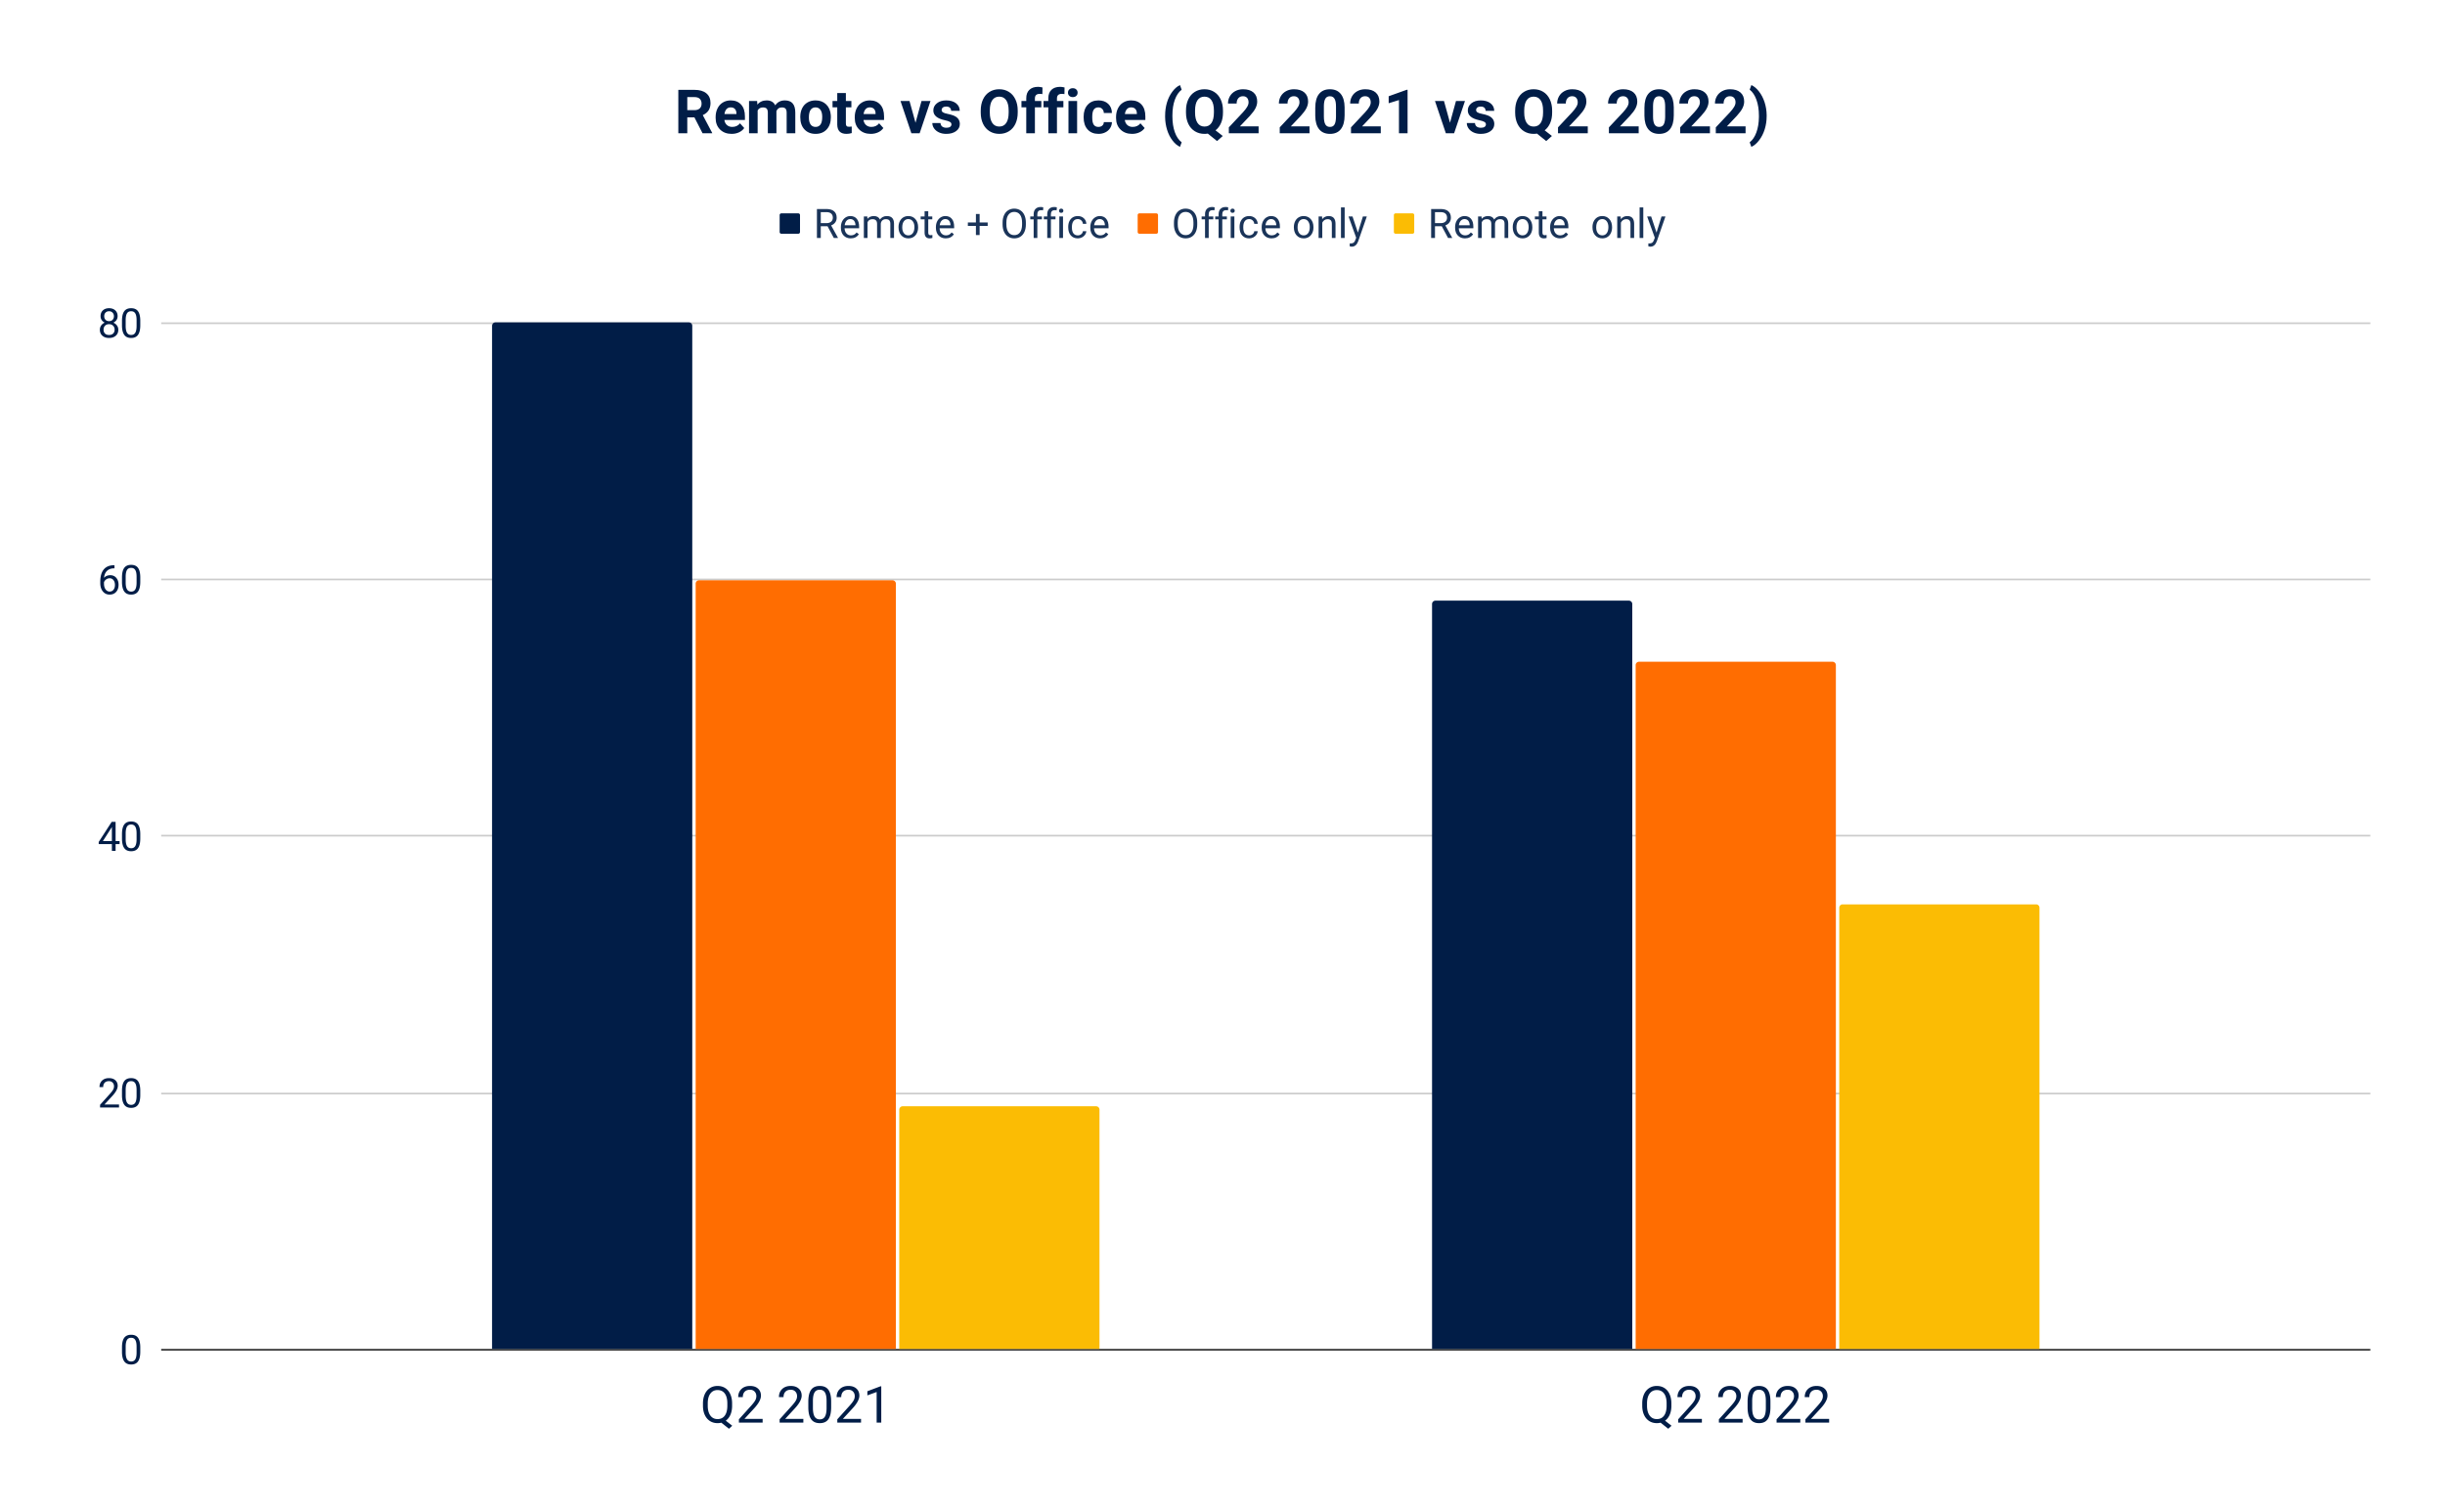
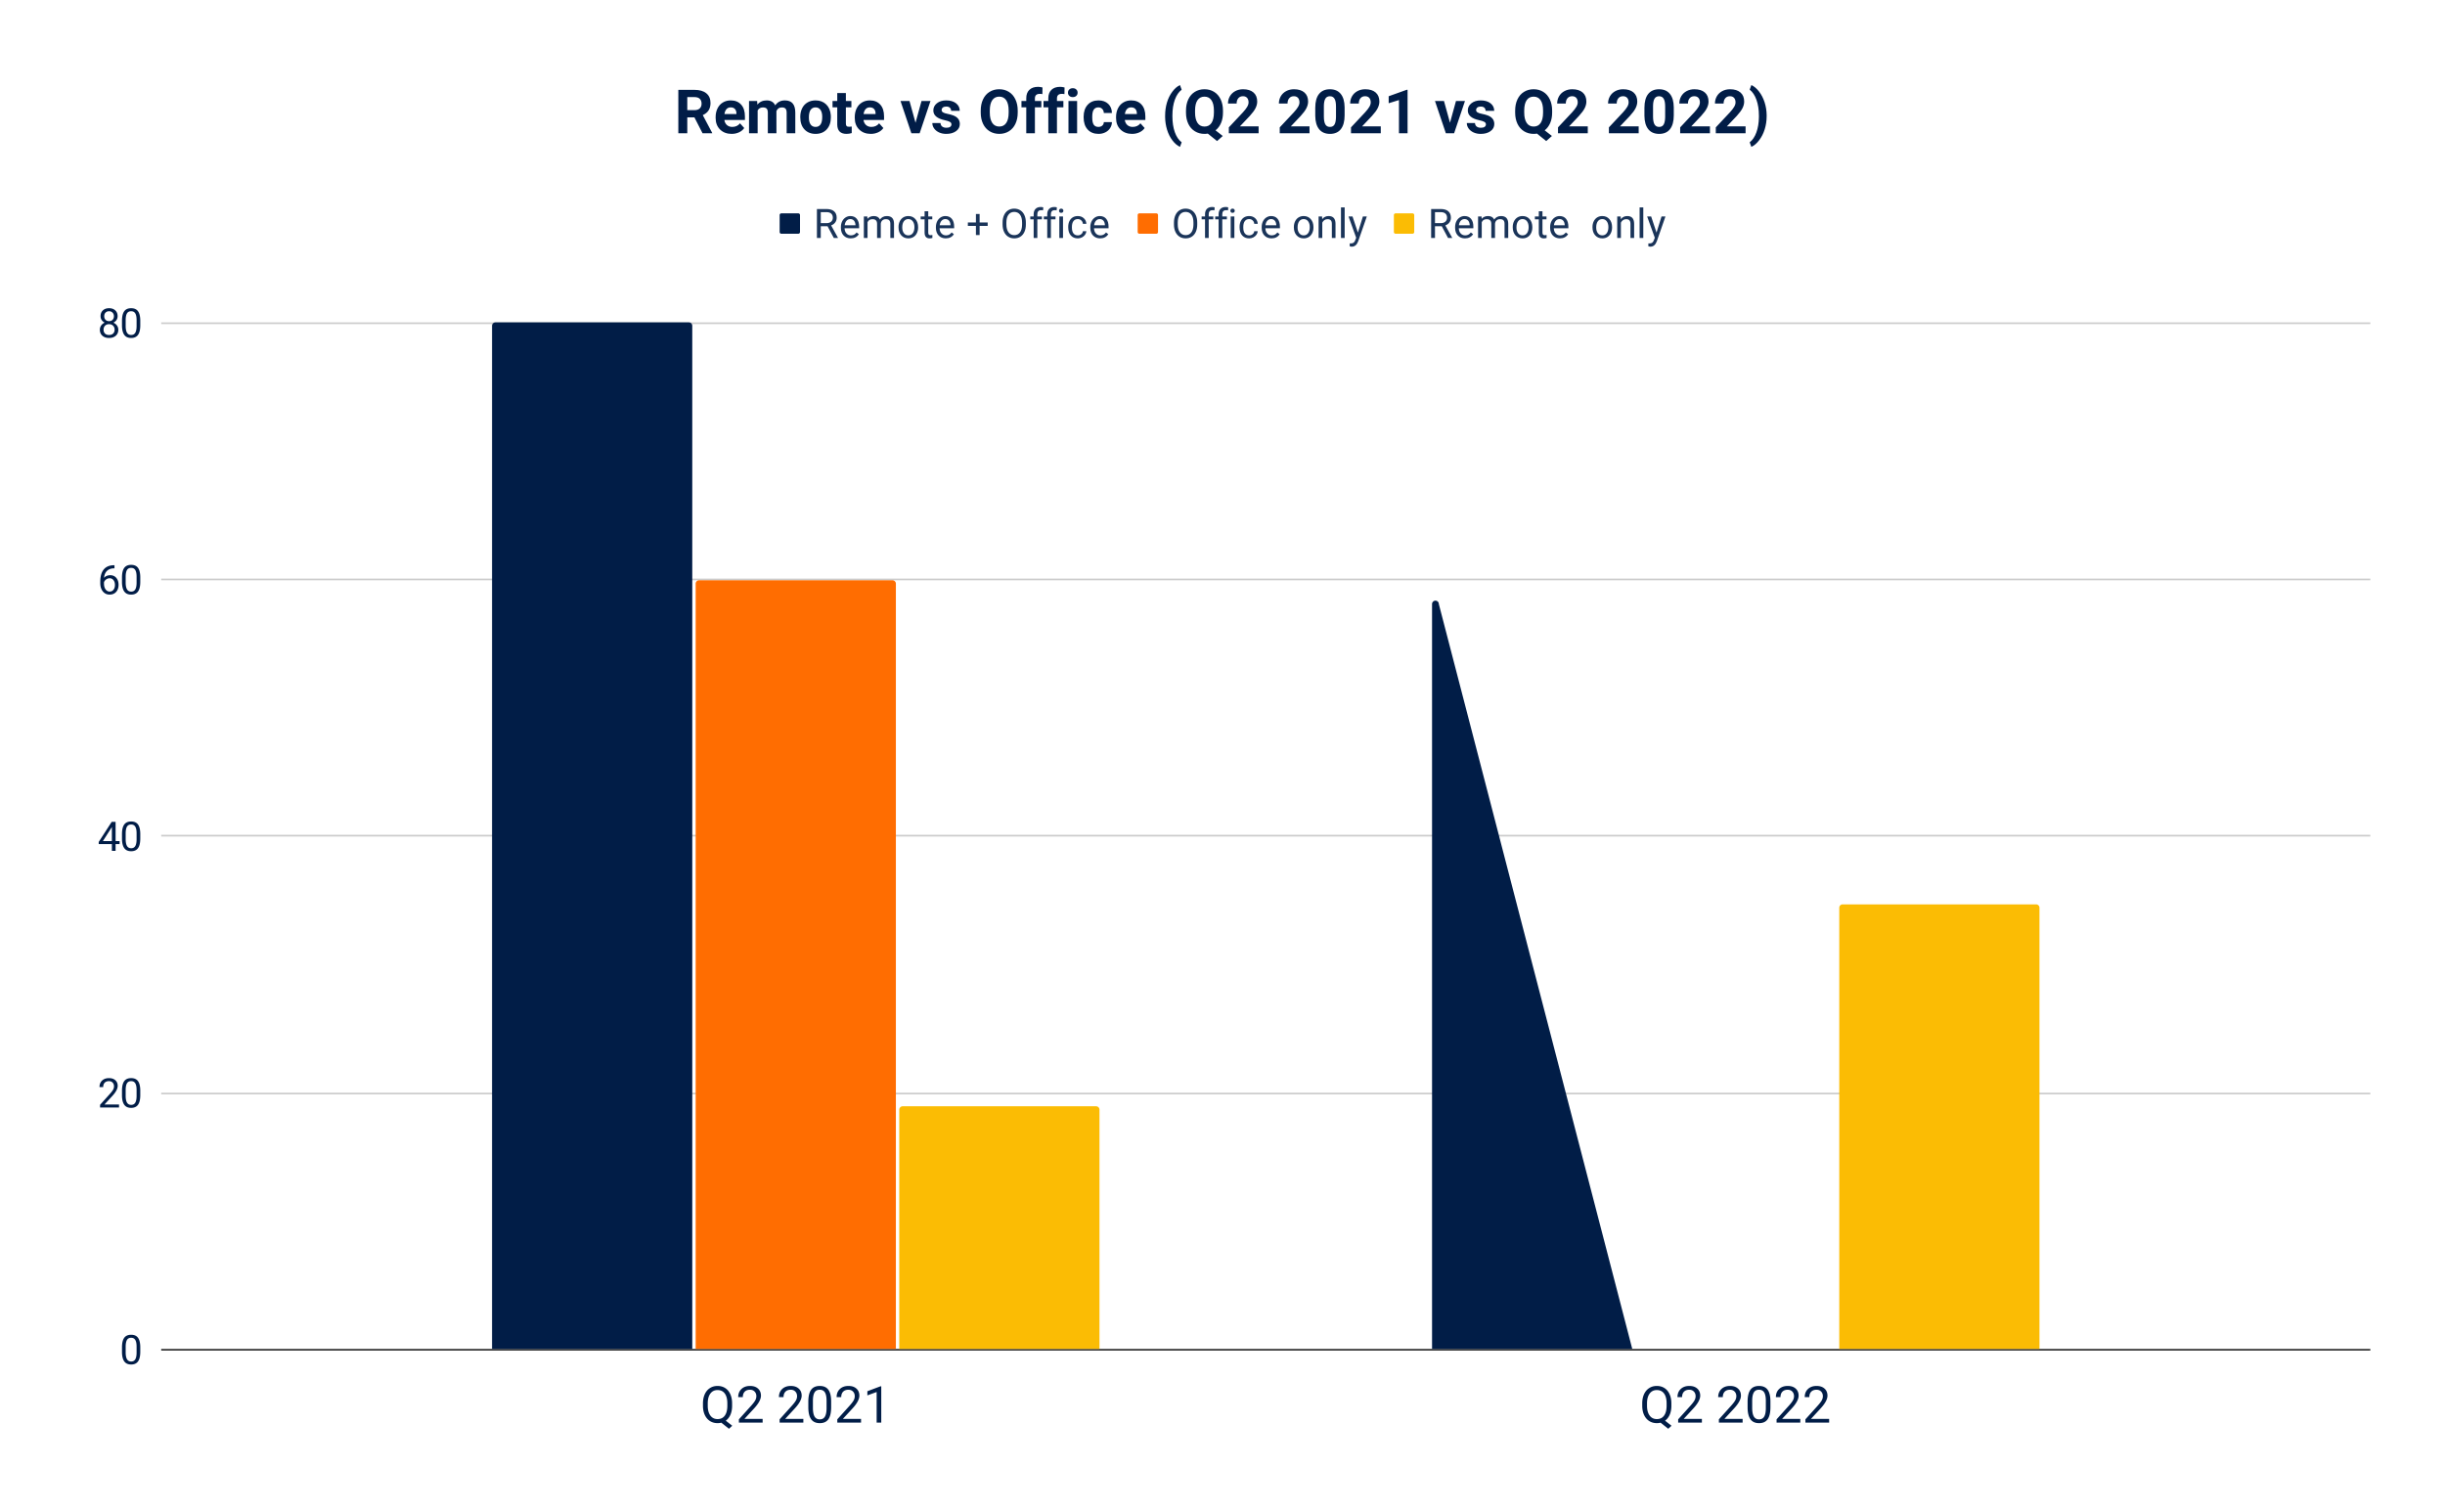
<svg xmlns="http://www.w3.org/2000/svg" viewBox="0 0 1441 891" fill="none" stroke-linecap="square" stroke-miterlimit="10">
  <path fill="#fff" d="M0 0h1441v891H0V0z" />
  <path stroke="#333" stroke-linecap="butt" d="M95.5 795.5h1301" />
  <path stroke="#ccc" stroke-linecap="butt" d="M95.5 644.5h1301m-1301-152h1301m-1301-151h1301m-1301-151h1301" />
  <path clip-path="url(#id_0)" d="M408 795H290V192a2 2 0 012-2h114a2 2 0 012 2z" />
  <path fill="#011d47" clip-path="url(#id_0)" d="M408 795H290V192a2 2 0 012-2h114a2 2 0 012 2z" />
  <path clip-path="url(#id_0)" d="M962 795H844V356a2 2 0 012-2h114a2 2 0 012 2z" />
-   <path fill="#011d47" clip-path="url(#id_0)" d="M962 795H844V356a2 2 0 012-2h114a2 2 0 012 2z" />
+   <path fill="#011d47" clip-path="url(#id_0)" d="M962 795H844V356a2 2 0 012-2a2 2 0 012 2z" />
  <path clip-path="url(#id_0)" d="M528 795H410V344a2 2 0 012-2h114a2 2 0 012 2z" />
  <path fill="#ff6d01" clip-path="url(#id_0)" d="M528 795H410V344a2 2 0 012-2h114a2 2 0 012 2z" />
  <path clip-path="url(#id_0)" d="M1082 795H964V392a2 2 0 012-2h114a2 2 0 012 2z" />
-   <path fill="#ff6d01" clip-path="url(#id_0)" d="M1082 795H964V392a2 2 0 012-2h114a2 2 0 012 2z" />
  <path clip-path="url(#id_0)" d="M648 795H530V654a2 2 0 012-2h114a2 2 0 012 2z" />
  <path fill="#fbbc04" clip-path="url(#id_0)" d="M648 795H530V654a2 2 0 012-2h114a2 2 0 012 2z" />
  <path clip-path="url(#id_0)" d="M1202 795h-118V535a2 2 0 012-2h114a2 2 0 012 2z" />
  <path fill="#fbbc04" clip-path="url(#id_0)" d="M1202 795h-118V535a2 2 0 012-2h114a2 2 0 012 2z" />
  <path fill="#011d47" d="M82.675 796.669q0 3.812-1.313 5.672-1.296 1.843-4.062 1.843-2.734 0-4.047-1.812-1.312-1.813-1.36-5.406v-2.891q0-3.766 1.298-5.594 1.312-1.828 4.093-1.828 2.75 0 4.047 1.766 1.297 1.765 1.344 5.437v2.813zm-2.172-2.969q0-2.75-.781-4-.766-1.266-2.438-1.266-1.672 0-2.437 1.25-.75 1.25-.781 3.86v3.469q0 2.765.796 4.093.813 1.313 2.438 1.313 1.61 0 2.39-1.235.782-1.25.813-3.921V793.7zm-10.359-141H58.972v-1.563l5.906-6.562q1.313-1.484 1.813-2.406.5-.938.5-1.938 0-1.343-.813-2.187-.812-.86-2.156-.86-1.625 0-2.516.922-.89.922-.89 2.563h-2.172q0-2.36 1.515-3.813 1.516-1.453 4.063-1.453 2.375 0 3.75 1.25 1.39 1.25 1.39 3.313 0 2.53-3.203 6l-4.578 4.968h8.563v1.766zm12.531-7.281q0 3.812-1.313 5.672-1.296 1.843-4.062 1.843-2.734 0-4.047-1.812-1.312-1.813-1.36-5.406v-2.891q0-3.766 1.298-5.594 1.312-1.828 4.093-1.828 2.75 0 4.047 1.766 1.297 1.765 1.344 5.437v2.813zm-2.172-2.969q0-2.75-.781-4-.766-1.266-2.438-1.266-1.672 0-2.437 1.25-.75 1.25-.781 3.86v3.469q0 2.765.796 4.093.813 1.313 2.438 1.313 1.61 0 2.39-1.235.782-1.25.813-3.921v-3.563zM68.128 495.716h2.36v1.765h-2.36v3.969h-2.187v-3.969h-7.766v-1.265l7.64-11.829h2.313v11.329zm-7.5 0h5.313v-8.36l-.25.469-5.063 7.89zm22.047-1.547q0 3.812-1.313 5.672-1.296 1.843-4.062 1.843-2.734 0-4.047-1.812-1.312-1.813-1.36-5.406v-2.891q0-3.766 1.298-5.594 1.312-1.828 4.093-1.828 2.75 0 4.047 1.766 1.297 1.765 1.344 5.437v2.813zm-2.172-2.969q0-2.75-.781-4-.766-1.266-2.438-1.266-1.672 0-2.437 1.25-.75 1.25-.781 3.86v3.469q0 2.765.796 4.093.813 1.313 2.438 1.313 1.61 0 2.39-1.235.782-1.25.813-3.922V491.2zM67.472 333.122v1.844h-.39q-2.532.046-4.032 1.5-1.5 1.453-1.734 4.093 1.343-1.547 3.671-1.547 2.235 0 3.563 1.579 1.328 1.562 1.328 4.046 0 2.625-1.437 4.22-1.438 1.577-3.844 1.577-2.453 0-3.984-1.875-1.516-1.89-1.516-4.859v-.828q0-4.703 2-7.188 2.015-2.5 6-2.562h.375zm-2.844 7.687q-1.11 0-2.047.672t-1.297 1.672v.797q0 2.11.938 3.406.953 1.281 2.375 1.281 1.469 0 2.297-1.078.843-1.078.843-2.828 0-1.75-.859-2.828-.844-1.094-2.25-1.094zm18.047 2.11q0 3.812-1.313 5.672-1.296 1.843-4.062 1.843-2.734 0-4.047-1.812-1.312-1.813-1.36-5.406v-2.891q0-3.766 1.298-5.594 1.312-1.828 4.093-1.828 2.75 0 4.047 1.766 1.297 1.765 1.344 5.437v2.813zm-2.172-2.969q0-2.75-.781-4-.766-1.266-2.438-1.266-1.672 0-2.437 1.25-.75 1.25-.781 3.86v3.469q0 2.765.796 4.093.813 1.313 2.438 1.313 1.61 0 2.39-1.235.782-1.25.813-3.922v-3.562zM69.316 186.34q0 1.282-.672 2.282-.672.984-1.828 1.547 1.343.578 2.125 1.687.78 1.094.78 2.485 0 2.218-1.5 3.53-1.5 1.313-3.937 1.313-2.453 0-3.937-1.312-1.485-1.328-1.485-3.531 0-1.375.75-2.485.766-1.125 2.094-1.703-1.125-.562-1.781-1.547-.656-1-.656-2.265 0-2.157 1.375-3.422 1.39-1.266 3.64-1.266t3.641 1.266q1.39 1.265 1.39 3.422zm-1.766 7.954q0-1.422-.906-2.328-.907-.907-2.375-.907-1.469 0-2.36.891-.875.89-.875 2.344 0 1.453.86 2.297.86.828 2.39.828 1.532 0 2.391-.844.875-.844.875-2.281zm-3.266-10.86q-1.265 0-2.062.797-.797.781-.797 2.14 0 1.298.781 2.11.781.797 2.078.797 1.313 0 2.078-.797.782-.812.782-2.11 0-1.296-.813-2.109-.797-.828-2.047-.828zm18.391 8.235q0 3.812-1.313 5.672-1.296 1.843-4.062 1.843-2.734 0-4.047-1.812-1.312-1.813-1.36-5.406v-2.891q0-3.766 1.298-5.594 1.312-1.828 4.093-1.828 2.75 0 4.047 1.766 1.297 1.765 1.344 5.437v2.813zm-2.172-2.969q0-2.75-.781-4-.766-1.266-2.438-1.266-1.672 0-2.437 1.25-.75 1.25-.781 3.86v3.468q0 2.766.796 4.094.813 1.313 2.438 1.313 1.61 0 2.39-1.235.782-1.25.813-3.922V188.7zm350.975 639.781q0 3.078-.984 5.313-.984 2.234-2.75 3.5l3.813 2.984-1.922 1.781-4.5-3.578q-1.047.266-2.22.266-2.53 0-4.483-1.234-1.938-1.25-3.016-3.532-1.078-2.297-1.11-5.312v-1.547q0-3.078 1.063-5.422 1.078-2.36 3.031-3.61 1.953-1.265 4.485-1.265 2.578 0 4.53 1.25 1.954 1.25 3 3.594 1.063 2.328 1.063 5.437v1.375zm-2.812-1.39q0-3.766-1.5-5.797-1.5-2.047-4.281-2.047-2.657 0-4.188 2.031-1.531 2.031-1.578 5.625v1.578q0 3.657 1.531 5.766 1.532 2.11 4.25 2.11 2.735 0 4.219-1.985 1.5-1.984 1.547-5.688v-1.593zm20.797 11.359h-13.985v-1.953l7.391-8.203q1.64-1.86 2.266-3.016.625-1.172.625-2.422 0-1.656-1.016-2.718-1.016-1.079-2.703-1.079-2.016 0-3.14 1.157-1.11 1.14-1.11 3.187h-2.719q0-2.937 1.89-4.75 1.907-1.828 5.079-1.828 2.984 0 4.703 1.563 1.734 1.562 1.734 4.156 0 3.14-4.015 7.5l-5.703 6.187h10.703v2.219zm24 0h-13.985v-1.953l7.391-8.203q1.64-1.86 2.266-3.016.625-1.172.625-2.422 0-1.656-1.016-2.718-1.016-1.079-2.703-1.079-2.016 0-3.14 1.157-1.11 1.14-1.11 3.187h-2.719q0-2.937 1.89-4.75 1.907-1.828 5.079-1.828 2.984 0 4.703 1.563 1.734 1.562 1.734 4.156 0 3.14-4.015 7.5l-5.703 6.187h10.703v2.219zm16.39-9.094q0 4.75-1.625 7.078-1.625 2.313-5.078 2.313-3.406 0-5.047-2.266-1.64-2.265-1.703-6.765v-3.61q0-4.703 1.625-6.984 1.625-2.297 5.094-2.297 3.438 0 5.063 2.203 1.64 2.203 1.671 6.813v3.515zm-2.703-3.703q0-3.453-.968-5.015-.97-1.579-3.063-1.579-2.078 0-3.031 1.563-.953 1.562-.985 4.812v4.344q0 3.453 1 5.11 1.016 1.64 3.047 1.64 2 0 2.969-1.547.984-1.562 1.031-4.89v-4.438zm20.313 12.797h-13.985v-1.953l7.391-8.203q1.64-1.86 2.266-3.016.625-1.172.625-2.422 0-1.656-1.016-2.718-1.016-1.079-2.703-1.079-2.016 0-3.14 1.157-1.11 1.14-1.11 3.187h-2.719q0-2.937 1.89-4.75 1.907-1.828 5.079-1.828 2.984 0 4.703 1.563 1.734 1.562 1.734 4.156 0 3.14-4.015 7.5l-5.703 6.187h10.703v2.219zm11.922 0h-2.72v-18.063l-5.468 2v-2.453l7.766-2.921h.422v21.437zm465.668-9.969q0 3.078-.985 5.313-.984 2.234-2.75 3.5l3.813 2.984-1.922 1.781-4.5-3.578q-1.047.266-2.219.266-2.53 0-4.484-1.234-1.938-1.25-3.016-3.532-1.078-2.297-1.109-5.312v-1.547q0-3.078 1.063-5.422 1.078-2.36 3.03-3.61 1.954-1.265 4.485-1.265 2.578 0 4.531 1.25 1.953 1.25 3 3.594 1.063 2.328 1.063 5.437v1.375zm-2.813-1.39q0-3.766-1.5-5.797-1.5-2.047-4.28-2.047-2.657 0-4.188 2.031-1.532 2.031-1.579 5.625v1.578q0 3.657 1.532 5.766 1.531 2.11 4.25 2.11 2.734 0 4.218-1.985 1.5-1.984 1.547-5.688v-1.593zm20.797 11.359h-13.984v-1.953l7.39-8.203q1.641-1.86 2.266-3.016.625-1.172.625-2.422 0-1.656-1.015-2.718-1.016-1.079-2.704-1.079-2.015 0-3.14 1.157-1.11 1.14-1.11 3.187h-2.718q0-2.937 1.89-4.75 1.906-1.828 5.078-1.828 2.985 0 4.703 1.563 1.735 1.562 1.735 4.156 0 3.14-4.016 7.5l-5.703 6.187h10.703v2.219zm24 0h-13.984v-1.953l7.39-8.203q1.641-1.86 2.266-3.016.625-1.172.625-2.422 0-1.656-1.015-2.718-1.016-1.079-2.704-1.079-2.015 0-3.14 1.157-1.11 1.14-1.11 3.187h-2.718q0-2.937 1.89-4.75 1.906-1.828 5.078-1.828 2.985 0 4.704 1.563 1.734 1.562 1.734 4.156 0 3.14-4.016 7.5l-5.703 6.187h10.703v2.219zm16.39-9.094q0 4.75-1.624 7.078-1.625 2.313-5.078 2.313-3.406 0-5.047-2.266-1.64-2.265-1.703-6.765v-3.61q0-4.703 1.625-6.984 1.625-2.297 5.094-2.297 3.437 0 5.062 2.203 1.64 2.203 1.672 6.813v3.515zm-2.702-3.703q0-3.453-.969-5.015-.969-1.579-3.063-1.579-2.078 0-3.03 1.563-.954 1.562-.985 4.812v4.344q0 3.453 1 5.11 1.015 1.64 3.047 1.64 2 0 2.969-1.547.984-1.562 1.03-4.89v-4.438zm20.312 12.797h-13.984v-1.953l7.39-8.203q1.641-1.86 2.266-3.016.625-1.172.625-2.422 0-1.656-1.015-2.718-1.016-1.079-2.704-1.079-2.015 0-3.14 1.157-1.11 1.14-1.11 3.187h-2.718q0-2.937 1.89-4.75 1.907-1.828 5.078-1.828 2.985 0 4.704 1.563 1.734 1.562 1.734 4.156 0 3.14-4.016 7.5l-5.703 6.187h10.703v2.219zm17 0h-13.984v-1.953l7.39-8.203q1.641-1.86 2.266-3.016.625-1.172.625-2.422 0-1.656-1.015-2.718-1.016-1.079-2.704-1.079-2.015 0-3.14 1.157-1.11 1.14-1.11 3.187h-2.718q0-2.937 1.89-4.75 1.907-1.828 5.078-1.828 2.985 0 4.704 1.563 1.734 1.562 1.734 4.156 0 3.14-4.016 7.5l-5.703 6.187h10.703v2.219zM459.5 126.75a1 1 0 011-1h10a1 1 0 011 1v10a1 1 0 01-1 1h-10a1 1 0 01-1-1z" />
  <path fill="#1a3459" d="M487.734 133.344h-4v6.906h-2.265v-17.063h5.656q2.875 0 4.422 1.313 1.562 1.313 1.562 3.813 0 1.593-.859 2.78-.86 1.188-2.406 1.766l4.015 7.25v.141h-2.421l-3.704-6.906zm-4-1.844h3.454q1.671 0 2.656-.86 1-.874 1-2.327 0-1.579-.953-2.422-.938-.844-2.72-.86h-3.437v6.469zm17.672 8.984q-2.578 0-4.203-1.687-1.61-1.703-1.61-4.531v-.407q0-1.89.72-3.359.718-1.484 2.015-2.328 1.297-.844 2.813-.844 2.468 0 3.828 1.64 1.375 1.626 1.375 4.657v.906h-8.578q.046 1.875 1.093 3.031 1.047 1.157 2.657 1.157 1.156 0 1.953-.469.797-.469 1.39-1.25l1.329 1.031q-1.594 2.453-4.782 2.453zm-.265-11.375q-1.313 0-2.204.97-.89.952-1.109 2.671h6.36v-.172q-.094-1.64-.891-2.547-.797-.922-2.156-.922zm10.046-1.547l.047 1.407q1.407-1.64 3.766-1.64 2.656 0 3.625 2.046.625-.922 1.64-1.484 1.016-.563 2.407-.563 4.172 0 4.234 4.422v8.5h-2.172v-8.375q0-1.36-.625-2.031-.609-.672-2.078-.672-1.203 0-2 .719-.797.718-.922 1.937v8.422h-2.187v-8.313q0-2.765-2.703-2.765-2.14 0-2.922 1.812v9.266h-2.172v-12.688h2.063zm18.375 6.235q0-1.875.735-3.36.734-1.484 2.031-2.296 1.313-.813 3-.813 2.578 0 4.172 1.797 1.61 1.797 1.61 4.766v.156q0 1.86-.72 3.328-.702 1.469-2.015 2.297-1.313.812-3.031.812-2.578 0-4.188-1.797-1.593-1.796-1.593-4.75v-.14zm2.188.25q0 2.11.969 3.39.984 1.282 2.625 1.282 1.656 0 2.625-1.297.968-1.297.968-3.625 0-2.094-.984-3.39-.984-1.298-2.625-1.298-1.61 0-2.594 1.282-.984 1.28-.984 3.656zm15.328-9.547v3.063h2.375v1.687h-2.375v7.86q0 .765.313 1.14.328.375 1.093.375.375 0 1.032-.14v1.765q-.86.234-1.672.234-1.453 0-2.188-.875-.734-.89-.734-2.5v-7.859h-2.313v-1.688h2.313V124.5h2.156zm10.328 15.984q-2.578 0-4.203-1.687-1.61-1.703-1.61-4.531v-.407q0-1.89.72-3.359.718-1.484 2.015-2.328 1.297-.844 2.813-.844 2.468 0 3.828 1.64 1.375 1.626 1.375 4.657v.906h-8.578q.047 1.875 1.093 3.031 1.047 1.157 2.657 1.157 1.156 0 1.953-.469.797-.469 1.39-1.25l1.328 1.031q-1.593 2.453-4.78 2.453zm-.265-11.375q-1.313 0-2.203.97-.891.952-1.11 2.671h6.36v-.172q-.094-1.64-.891-2.547-.797-.922-2.156-.922zm20.218 1.985h4.75v2.047h-4.75v5.39h-2.187v-5.39h-4.75v-2.047h4.75v-4.985h2.187v4.985zm27.25 1.172q0 2.515-.843 4.39-.844 1.86-2.391 2.844-1.547.984-3.61.984-2.015 0-3.577-.984-1.563-1-2.422-2.828-.86-1.844-.875-4.25v-1.234q0-2.454.843-4.344.86-1.89 2.422-2.89 1.563-1 3.578-1 2.063 0 3.625 1 1.563.984 2.407 2.859.843 1.874.843 4.374v1.079zm-2.234-1.094q0-3.047-1.219-4.656-1.218-1.625-3.422-1.625-2.125 0-3.359 1.625-1.219 1.609-1.25 4.5v1.25q0 2.937 1.234 4.625 1.235 1.687 3.407 1.687 2.172 0 3.359-1.594 1.203-1.593 1.25-4.547v-1.265zm6.828 9.078v-11h-2v-1.688h2v-1.296q0-2.032 1.094-3.141Q611.39 122 613.375 122q.75 0 1.5.203l-.125 1.75q-.547-.094-1.172-.094-1.047 0-1.625.61-.578.61-.578 1.765v1.329h2.703v1.687h-2.703v11h-2.172zm8 0v-11h-2v-1.688h2v-1.296q0-2.032 1.094-3.141Q619.39 122 621.375 122q.75 0 1.5.203l-.125 1.75q-.547-.094-1.172-.094-1.047 0-1.625.61-.578.61-.578 1.765v1.329h2.703v1.687h-2.703v11h-2.172zm9.297 0h-2.172v-12.688h2.172v12.688zm-2.344-16.047q0-.531.313-.89.328-.36.953-.36.64 0 .969.36.328.359.328.89t-.328.89q-.328.344-.97.344-.624 0-.952-.343-.313-.36-.313-.89zm11.078 14.516q1.157 0 2.016-.703.875-.703.969-1.766h2.047q-.063 1.094-.75 2.078-.688.984-1.844 1.578-1.156.578-2.438.578-2.593 0-4.125-1.718-1.53-1.735-1.53-4.735v-.375q0-1.844.671-3.281.688-1.453 1.953-2.25 1.281-.797 3.016-.797 2.125 0 3.531 1.281 1.422 1.282 1.516 3.313h-2.047q-.094-1.219-.938-2.016-.828-.797-2.062-.797-1.657 0-2.563 1.203-.906 1.188-.906 3.438v.406q0 2.188.89 3.375.907 1.188 2.594 1.188zm13.172 1.765q-2.578 0-4.203-1.687-1.61-1.703-1.61-4.531v-.407q0-1.89.72-3.359.718-1.484 2.015-2.328 1.297-.844 2.813-.844 2.468 0 3.828 1.64 1.375 1.626 1.375 4.657v.906h-8.578q.047 1.875 1.093 3.031 1.047 1.157 2.657 1.157 1.156 0 1.953-.469.797-.469 1.39-1.25l1.328 1.031q-1.593 2.453-4.78 2.453zm-.265-11.375q-1.313 0-2.203.97-.891.952-1.11 2.671h6.36v-.172q-.094-1.64-.891-2.547-.797-.922-2.156-.922z" />
  <path fill="#ff6d01" d="M670.5 126.75a1 1 0 011-1h10a1 1 0 011 1v10a1 1 0 01-1 1h-10a1 1 0 01-1-1z" />
  <path fill="#1a3459" d="M705.61 132.266q0 2.515-.844 4.39-.844 1.86-2.391 2.844-1.547.984-3.61.984-2.015 0-3.577-.984-1.563-1-2.422-2.828-.86-1.844-.875-4.25v-1.234q0-2.454.843-4.344.86-1.89 2.422-2.89 1.563-1 3.578-1 2.063 0 3.625 1 1.563.984 2.407 2.859.843 1.874.843 4.374v1.079zm-2.235-1.094q0-3.047-1.219-4.656-1.218-1.625-3.422-1.625-2.125 0-3.359 1.625-1.219 1.609-1.25 4.5v1.25q0 2.937 1.234 4.625 1.235 1.687 3.407 1.687 2.172 0 3.359-1.594 1.203-1.593 1.25-4.547v-1.265zm6.828 9.078v-11h-2v-1.688h2v-1.296q0-2.032 1.094-3.141Q712.39 122 714.375 122q.75 0 1.5.203l-.125 1.75q-.547-.094-1.172-.094-1.047 0-1.625.61-.578.61-.578 1.765v1.329h2.703v1.687h-2.703v11h-2.172zm8 0v-11h-2v-1.688h2v-1.296q0-2.032 1.094-3.141Q720.39 122 722.375 122q.75 0 1.5.203l-.125 1.75q-.547-.094-1.172-.094-1.047 0-1.625.61-.578.61-.578 1.765v1.329h2.703v1.687h-2.703v11h-2.172zm9.297 0h-2.172v-12.688h2.172v12.688zm-2.344-16.047q0-.531.313-.89.328-.36.953-.36.64 0 .969.36.328.359.328.89t-.328.89q-.328.344-.97.344-.624 0-.952-.343-.313-.36-.313-.89zm11.078 14.516q1.157 0 2.016-.703.875-.703.969-1.766h2.047q-.063 1.094-.75 2.078-.688.984-1.844 1.578-1.156.578-2.438.578-2.593 0-4.125-1.718-1.53-1.735-1.53-4.735v-.375q0-1.844.671-3.281.688-1.453 1.953-2.25 1.281-.797 3.016-.797 2.125 0 3.531 1.281 1.422 1.282 1.516 3.313h-2.047q-.094-1.219-.938-2.016-.828-.797-2.062-.797-1.657 0-2.563 1.203-.906 1.188-.906 3.438v.406q0 2.188.89 3.375.907 1.188 2.594 1.188zm13.172 1.765q-2.578 0-4.203-1.687-1.61-1.703-1.61-4.531v-.407q0-1.89.72-3.359.718-1.484 2.015-2.328 1.297-.844 2.813-.844 2.468 0 3.828 1.64 1.375 1.626 1.375 4.657v.906h-8.578q.047 1.875 1.093 3.031 1.047 1.157 2.657 1.157 1.156 0 1.953-.469.797-.469 1.39-1.25l1.328 1.031q-1.593 2.453-4.78 2.453zm-.265-11.375q-1.313 0-2.203.97-.891.952-1.11 2.671h6.36v-.172q-.094-1.64-.891-2.547-.797-.922-2.156-.922zm13.422 4.688q0-1.875.734-3.36.734-1.484 2.031-2.296 1.313-.813 3-.813 2.578 0 4.172 1.797 1.61 1.797 1.61 4.766v.156q0 1.86-.72 3.328-.702 1.469-2.015 2.297-1.313.812-3.031.812-2.578 0-4.188-1.797-1.593-1.796-1.593-4.75v-.14zm2.187.25q0 2.11.969 3.39.984 1.282 2.625 1.282 1.656 0 2.625-1.297.968-1.297.968-3.625 0-2.094-.984-3.39-.984-1.298-2.625-1.298-1.61 0-2.594 1.282-.984 1.28-.984 3.656zm14.438-6.484l.078 1.593q1.453-1.828 3.797-1.828 4.015 0 4.046 4.547v8.375h-2.156v-8.39q-.015-1.376-.64-2.032-.61-.656-1.907-.656-1.062 0-1.86.562-.796.563-1.234 1.485v9.031h-2.171v-12.688h2.047zM792.5 140.25h-2.172v-18h2.172v18zm7.797-3.172l2.953-9.516h2.313l-5.094 14.641q-1.188 3.172-3.766 3.172l-.406-.031-.813-.156v-1.766l.594.047q1.094 0 1.703-.453.625-.438 1.016-1.61l.484-1.297-4.515-12.547h2.359l3.172 9.516z" />
  <path fill="#fbbc04" d="M821.5 126.75a1 1 0 011-1h10a1 1 0 011 1v10a1 1 0 01-1 1h-10a1 1 0 01-1-1z" />
  <path fill="#1a3459" d="M849.734 133.344h-4v6.906h-2.265v-17.063h5.656q2.875 0 4.422 1.313 1.562 1.313 1.562 3.813 0 1.593-.859 2.78-.86 1.188-2.406 1.766l4.015 7.25v.141h-2.422l-3.703-6.906zm-4-1.844h3.453q1.672 0 2.657-.86 1-.874 1-2.327 0-1.579-.953-2.422-.938-.844-2.72-.86h-3.437v6.469zm17.672 8.984q-2.578 0-4.203-1.687-1.61-1.703-1.61-4.531v-.407q0-1.89.72-3.359.718-1.484 2.015-2.328 1.297-.844 2.813-.844 2.468 0 3.828 1.64 1.375 1.626 1.375 4.657v.906h-8.578q.047 1.875 1.093 3.031 1.047 1.157 2.657 1.157 1.156 0 1.953-.469.797-.469 1.39-1.25l1.328 1.031q-1.593 2.453-4.78 2.453zm-.265-11.375q-1.313 0-2.203.97-.891.952-1.11 2.671h6.36v-.172q-.094-1.64-.891-2.547-.797-.922-2.156-.922zm10.047-1.547l.046 1.407q1.407-1.64 3.766-1.64 2.656 0 3.625 2.046.625-.922 1.64-1.484 1.016-.563 2.407-.563 4.172 0 4.234 4.422v8.5h-2.172v-8.375q0-1.36-.625-2.031-.609-.672-2.078-.672-1.203 0-2 .719-.797.718-.922 1.937v8.422h-2.187v-8.313q0-2.765-2.703-2.765-2.14 0-2.922 1.812v9.266h-2.172v-12.688h2.063zm18.375 6.235q0-1.875.734-3.36.734-1.484 2.031-2.296 1.313-.813 3-.813 2.578 0 4.172 1.797 1.61 1.797 1.61 4.766v.156q0 1.86-.72 3.328-.702 1.469-2.015 2.297-1.313.812-3.031.812-2.578 0-4.188-1.797-1.593-1.796-1.593-4.75v-.14zm2.187.25q0 2.11.969 3.39.984 1.282 2.625 1.282 1.656 0 2.625-1.297.968-1.297.968-3.625 0-2.094-.984-3.39-.984-1.298-2.625-1.298-1.61 0-2.594 1.282-.984 1.28-.984 3.656zm15.328-9.547v3.063h2.375v1.687h-2.375v7.86q0 .765.313 1.14.328.375 1.093.375.375 0 1.032-.14v1.765q-.86.234-1.672.234-1.453 0-2.188-.875-.734-.89-.734-2.5v-7.859h-2.313v-1.688h2.313V124.5h2.156zm10.328 15.984q-2.578 0-4.203-1.687-1.61-1.703-1.61-4.531v-.407q0-1.89.72-3.359.718-1.484 2.015-2.328 1.297-.844 2.813-.844 2.468 0 3.828 1.64 1.375 1.626 1.375 4.657v.906h-8.578q.047 1.875 1.093 3.031 1.047 1.157 2.657 1.157 1.156 0 1.953-.469.797-.469 1.39-1.25l1.328 1.031q-1.593 2.453-4.78 2.453zm-.265-11.375q-1.313 0-2.203.97-.891.952-1.11 2.671h6.36v-.172q-.094-1.64-.891-2.547-.797-.922-2.156-.922zm19.422 4.688q0-1.875.734-3.36.734-1.484 2.031-2.296 1.313-.813 3-.813 2.578 0 4.172 1.797 1.61 1.797 1.61 4.766v.156q0 1.86-.72 3.328-.702 1.469-2.015 2.297-1.313.812-3.031.812-2.578 0-4.188-1.797-1.593-1.796-1.593-4.75v-.14zm2.187.25q0 2.11.969 3.39.984 1.282 2.625 1.282 1.656 0 2.625-1.297.968-1.297.968-3.625 0-2.094-.984-3.39-.984-1.298-2.625-1.298-1.61 0-2.594 1.282-.984 1.28-.984 3.656zm14.438-6.484l.078 1.593q1.453-1.828 3.797-1.828 4.015 0 4.046 4.547v8.375h-2.156v-8.39q-.015-1.376-.64-2.032-.61-.656-1.907-.656-1.062 0-1.86.562-.796.563-1.234 1.485v9.031h-2.171v-12.688h2.047zM968.5 140.25h-2.172v-18h2.172v18zm7.797-3.172l2.953-9.516h2.313l-5.094 14.641q-1.188 3.172-3.766 3.172l-.406-.031-.813-.156v-1.766l.594.047q1.094 0 1.703-.453.625-.438 1.016-1.61l.484-1.297-4.515-12.547h2.359l3.172 9.516z" />
  <path fill="#011d47" d="M409.266 69.175h-4.204v9.375h-5.28V52.956h9.515q4.531 0 6.984 2.032 2.469 2.015 2.469 5.703 0 2.625-1.14 4.375-1.126 1.734-3.423 2.78L419.72 78.3v.25h-5.656l-4.797-9.375zm-4.204-4.266h4.25q1.985 0 3.079-1 1.093-1.015 1.093-2.796 0-1.813-1.03-2.844-1.032-1.047-3.157-1.047h-4.235v7.687zm26.141 14q-4.187 0-6.812-2.562-2.625-2.578-2.625-6.844v-.5q0-2.86 1.109-5.11 1.11-2.265 3.14-3.484 2.032-1.234 4.626-1.234 3.906 0 6.14 2.469 2.25 2.453 2.25 6.968v2.079h-12.11q.235 1.859 1.47 2.984 1.25 1.125 3.156 1.125 2.922 0 4.578-2.125l2.5 2.797q-1.14 1.625-3.094 2.531-1.953.906-4.328.906zm-.578-15.625q-1.516 0-2.453 1.032-.938 1.015-1.203 2.906h7.062v-.39q-.031-1.688-.906-2.61-.875-.938-2.5-.938zm15.594-3.75l.156 2.125q2.016-2.484 5.469-2.484 3.672 0 5.047 2.906 2-2.906 5.703-2.906 3.094 0 4.61 1.813 1.515 1.796 1.515 5.421V78.55h-5.094V66.425q0-1.625-.64-2.36-.626-.75-2.235-.75-2.281 0-3.156 2.172l.015 13.063h-5.078V66.44q0-1.656-.656-2.39-.656-.734-2.219-.734-2.156 0-3.125 1.78V78.55h-5.078V59.534h4.766zm25.437 9.328q0-2.828 1.094-5.046 1.094-2.22 3.14-3.422 2.048-1.219 4.75-1.219 3.86 0 6.282 2.36 2.437 2.359 2.719 6.39l.03 1.313q0 4.374-2.437 7.03-2.437 2.641-6.562 2.641-4.11 0-6.563-2.64-2.453-2.64-2.453-7.172v-.234zm5.078.376q0 2.703 1.016 4.14 1.031 1.422 2.922 1.422 1.86 0 2.89-1.406 1.032-1.422 1.032-4.532 0-2.656-1.031-4.109-1.032-1.469-2.922-1.469-1.86 0-2.891 1.453-1.016 1.454-1.016 4.5zm21.797-14.391v4.687h3.25v3.72h-3.25v9.5q0 1.046.406 1.515.407.453 1.547.453.844 0 1.5-.125v3.844q-1.5.468-3.078.468-5.344 0-5.453-5.406v-10.25h-2.781v-3.719h2.781v-4.687h5.078zm14.672 24.062q-4.187 0-6.812-2.562-2.625-2.578-2.625-6.844v-.5q0-2.86 1.109-5.11 1.11-2.265 3.14-3.484 2.032-1.234 4.626-1.234 3.906 0 6.14 2.469 2.25 2.453 2.25 6.968v2.079h-12.11q.235 1.859 1.47 2.984 1.25 1.125 3.156 1.125 2.922 0 4.578-2.125l2.5 2.797q-1.14 1.625-3.094 2.531-1.953.906-4.328.906zm-.578-15.625q-1.516 0-2.453 1.032-.938 1.015-1.203 2.906h7.062v-.39q-.031-1.688-.906-2.61-.875-.938-2.5-.938zm26.953 9.063l3.531-12.813h5.297L542 78.55h-4.86l-6.406-19.016h5.297l3.547 12.813zm21.172.953q0-.938-.922-1.469-.922-.547-2.953-.969-6.797-1.421-6.797-5.765 0-2.531 2.094-4.219 2.11-1.703 5.5-1.703 3.625 0 5.797 1.703 2.172 1.703 2.172 4.438h-5.078q0-1.094-.704-1.797-.703-.719-2.203-.719-1.281 0-1.984.578-.703.578-.703 1.484 0 .844.797 1.36.797.516 2.687.89 1.906.376 3.219.86 4.015 1.469 4.015 5.11 0 2.609-2.234 4.218-2.219 1.61-5.765 1.61-2.391 0-4.25-.86-1.844-.86-2.907-2.344-1.047-1.484-1.047-3.203h4.813q.078 1.36 1 2.078.937.719 2.5.719 1.469 0 2.203-.547.75-.562.75-1.453zm39.063-6.969q0 3.781-1.344 6.625-1.328 2.844-3.828 4.406-2.485 1.547-5.688 1.547-3.187 0-5.687-1.53-2.5-1.532-3.875-4.376-1.36-2.844-1.375-6.531v-1.266q0-3.781 1.359-6.656 1.36-2.875 3.844-4.406 2.5-1.547 5.687-1.547 3.203 0 5.688 1.547 2.484 1.531 3.843 4.406 1.375 2.875 1.375 6.64v1.141zm-5.344-1.156q0-4.031-1.453-6.125-1.438-2.094-4.11-2.094-2.656 0-4.093 2.078-1.438 2.063-1.454 6.047v1.25q0 3.922 1.438 6.094 1.437 2.156 4.156 2.156 2.64 0 4.063-2.078 1.437-2.094 1.453-6.078v-1.25zm10.375 13.375V63.253h-2.828v-3.719h2.828V57.91q0-3.203 1.828-4.968 1.844-1.766 5.14-1.766 1.063 0 2.594.36l-.062 3.937q-.625-.156-1.547-.156-2.86 0-2.86 2.687v1.531h3.782v3.72h-3.782V78.55h-5.093zm13 0V63.253h-2.828v-3.719h2.828V57.91q0-3.203 1.828-4.968 1.844-1.766 5.14-1.766 1.063 0 2.594.36l-.062 3.937q-.625-.156-1.547-.156-2.86 0-2.86 2.687v1.531h3.782v3.72h-3.782V78.55h-5.093zm16.968 0h-5.093V59.534h5.093V78.55zm-5.39-23.937q0-1.141.765-1.875.766-.75 2.079-.75 1.297 0 2.062.75.781.734.781 1.875 0 1.156-.78 1.89-.782.735-2.063.735-1.282 0-2.063-.735-.781-.734-.781-1.89zM647.359 74.8q1.407 0 2.282-.766.89-.78.922-2.062h4.765q-.015 1.937-1.062 3.547-1.032 1.61-2.844 2.5-1.797.89-3.969.89-4.078 0-6.437-2.593-2.36-2.594-2.36-7.172v-.328q0-4.407 2.344-7.016 2.344-2.625 6.422-2.625 3.562 0 5.719 2.031 2.156 2.032 2.187 5.406h-4.765q-.032-1.468-.922-2.39-.875-.938-2.313-.938-1.781 0-2.687 1.297-.907 1.297-.907 4.188v.531q0 2.938.891 4.219.906 1.281 2.734 1.281zm19.844 4.11q-4.187 0-6.812-2.563-2.625-2.578-2.625-6.844v-.5q0-2.86 1.109-5.11 1.11-2.265 3.14-3.484 2.032-1.234 4.626-1.234 3.906 0 6.14 2.469 2.25 2.453 2.25 6.968v2.079h-12.11q.235 1.859 1.47 2.984 1.25 1.125 3.156 1.125 2.922 0 4.578-2.125l2.5 2.797q-1.14 1.625-3.094 2.531-1.953.906-4.328.906zm-.578-15.626q-1.516 0-2.453 1.032-.938 1.015-1.203 2.906h7.062v-.39q-.031-1.688-.906-2.61-.875-.938-2.5-.938zm20.063 4.86q0-4.032 1.062-7.656 1.078-3.641 3.172-6.438 2.094-2.812 4.531-3.906l.985 2.734q-2.563 1.906-4.016 5.875-1.438 3.969-1.438 9.281v.547q0 5.328 1.422 9.328 1.422 3.985 4.032 5.953l-.985 2.688q-2.39-1.078-4.453-3.797-2.063-2.703-3.156-6.25-1.094-3.562-1.157-7.422v-.937zm34.093-1.813q0 3.594-1.172 6.235-1.156 2.64-3.218 4.25l4.265 3.328-3.36 2.984-5.452-4.39q-.938.171-1.938.171-3.172 0-5.672-1.53-2.5-1.532-3.875-4.376-1.359-2.844-1.375-6.531v-1.266q0-3.781 1.36-6.656 1.36-2.875 3.843-4.406 2.485-1.547 5.688-1.547t5.688 1.547q2.484 1.531 3.843 4.406 1.375 2.875 1.375 6.64v1.141zm-5.343-1.156q0-4.031-1.454-6.125-1.437-2.094-4.109-2.094-2.656 0-4.094 2.078-1.437 2.063-1.453 6.047v1.25q0 3.922 1.438 6.094 1.437 2.156 4.14 2.156 2.657 0 4.078-2.078 1.422-2.094 1.453-6.078v-1.25zM741.78 78.55h-17.547v-3.484l8.282-8.829q1.703-1.859 2.515-3.25.828-1.39.828-2.624 0-1.72-.859-2.688-.86-.969-2.469-.969-1.718 0-2.718 1.188-.985 1.172-.985 3.11h-5.094q0-2.329 1.11-4.266 1.125-1.938 3.156-3.032 2.047-1.11 4.625-1.11 3.953 0 6.14 1.907 2.188 1.89 2.188 5.36 0 1.906-.984 3.875-.985 1.968-3.375 4.578l-5.813 6.14h11v4.094zm30 0h-17.547v-3.484l8.282-8.829q1.703-1.859 2.515-3.25.828-1.39.828-2.624 0-1.72-.859-2.688-.86-.969-2.469-.969-1.718 0-2.718 1.188-.985 1.172-.985 3.11h-5.094q0-2.329 1.11-4.266 1.125-1.938 3.156-3.032 2.047-1.11 4.625-1.11 3.953 0 6.14 1.907 2.188 1.89 2.188 5.36 0 1.906-.984 3.875-.985 1.968-3.375 4.578l-5.813 6.14h11v4.094zm20.688-10.578q0 5.297-2.203 8.125-2.188 2.812-6.422 2.812-4.188 0-6.407-2.765-2.218-2.766-2.265-7.907V63.52q0-5.36 2.219-8.14 2.234-2.782 6.406-2.782 4.187 0 6.406 2.766 2.219 2.75 2.266 7.89v4.719zM787.39 62.8q0-3.187-.875-4.625-.875-1.453-2.72-1.453-1.78 0-2.64 1.375-.86 1.375-.906 4.312v6.22q0 3.14.844 4.655.86 1.516 2.75 1.516 1.86 0 2.687-1.453.828-1.453.86-4.469V62.8zm26.39 15.75h-17.547v-3.484l8.282-8.829q1.703-1.859 2.515-3.25.828-1.39.828-2.624 0-1.72-.859-2.688-.86-.969-2.469-.969-1.718 0-2.718 1.188-.985 1.172-.985 3.11h-5.094q0-2.329 1.11-4.266 1.125-1.938 3.156-3.032 2.047-1.11 4.625-1.11 3.953 0 6.14 1.907 2.188 1.89 2.188 5.36 0 1.906-.984 3.875-.985 1.968-3.375 4.578l-5.813 6.14h11v4.094zm15.797 0H824.5V58.972l-6.063 1.875v-4.125l10.594-3.797h.547V78.55zm25-6.203l3.531-12.813h5.297L857 78.55h-4.86l-6.406-19.016h5.297l3.547 12.813zm21.172.953q0-.938-.922-1.469-.922-.547-2.953-.969-6.797-1.421-6.797-5.765 0-2.531 2.094-4.219 2.11-1.703 5.5-1.703 3.625 0 5.797 1.703 2.172 1.703 2.172 4.438h-5.078q0-1.094-.704-1.797-.703-.719-2.203-.719-1.281 0-1.984.578-.703.578-.703 1.484 0 .844.797 1.36.797.516 2.687.89 1.906.376 3.219.86 4.015 1.469 4.015 5.11 0 2.609-2.234 4.218-2.219 1.61-5.765 1.61-2.391 0-4.25-.86-1.844-.86-2.907-2.344-1.047-1.484-1.047-3.203h4.813q.078 1.36 1 2.078.937.719 2.5.719 1.469 0 2.203-.547.75-.562.75-1.453zm39.031-6.969q0 3.594-1.172 6.235-1.156 2.64-3.218 4.25l4.265 3.328-3.36 2.984-5.452-4.39q-.938.171-1.938.171-3.172 0-5.672-1.53-2.5-1.532-3.875-4.376-1.359-2.844-1.375-6.531v-1.266q0-3.781 1.36-6.656 1.36-2.875 3.843-4.406 2.485-1.547 5.688-1.547t5.688 1.547q2.484 1.531 3.843 4.406 1.375 2.875 1.375 6.64v1.141zm-5.343-1.156q0-4.031-1.454-6.125-1.437-2.094-4.109-2.094-2.656 0-4.094 2.078-1.437 2.063-1.453 6.047v1.25q0 3.922 1.438 6.094 1.437 2.156 4.14 2.156 2.657 0 4.078-2.078 1.422-2.094 1.453-6.078v-1.25zM935.78 78.55h-17.547v-3.484l8.282-8.829q1.703-1.859 2.515-3.25.828-1.39.828-2.624 0-1.72-.859-2.688-.86-.969-2.469-.969-1.718 0-2.718 1.188-.985 1.172-.985 3.11h-5.094q0-2.329 1.11-4.266 1.125-1.938 3.156-3.032 2.047-1.11 4.625-1.11 3.953 0 6.14 1.907 2.188 1.89 2.188 5.36 0 1.906-.984 3.875-.985 1.968-3.375 4.578l-5.813 6.14h11v4.094zm30 0h-17.547v-3.484l8.282-8.829q1.703-1.859 2.515-3.25.828-1.39.828-2.624 0-1.72-.859-2.688-.86-.969-2.469-.969-1.718 0-2.718 1.188-.985 1.172-.985 3.11h-5.094q0-2.329 1.11-4.266 1.125-1.938 3.156-3.032 2.047-1.11 4.625-1.11 3.953 0 6.14 1.907 2.188 1.89 2.188 5.36 0 1.906-.984 3.875-.985 1.968-3.375 4.578l-5.813 6.14h11v4.094zm20.688-10.578q0 5.297-2.203 8.125-2.188 2.812-6.422 2.812-4.188 0-6.407-2.765-2.218-2.766-2.265-7.907V63.52q0-5.36 2.219-8.14 2.234-2.782 6.406-2.782 4.187 0 6.406 2.766 2.219 2.75 2.266 7.89v4.719zM981.39 62.8q0-3.187-.875-4.625-.875-1.453-2.72-1.453-1.78 0-2.64 1.375-.86 1.375-.906 4.312v6.22q0 3.14.844 4.655.86 1.516 2.75 1.516 1.86 0 2.687-1.453.828-1.453.86-4.469V62.8zm26.39 15.75h-17.547v-3.484l8.282-8.829q1.703-1.859 2.515-3.25.828-1.39.828-2.624 0-1.72-.859-2.688-.86-.969-2.469-.969-1.718 0-2.718 1.188-.985 1.172-.985 3.11h-5.094q0-2.329 1.11-4.266 1.125-1.938 3.156-3.032 2.047-1.11 4.625-1.11 3.953 0 6.14 1.907 2.188 1.89 2.188 5.36 0 1.906-.984 3.875-.985 1.968-3.375 4.578l-5.813 6.14h11v4.094zm21 0h-17.547v-3.484l8.282-8.829q1.703-1.859 2.515-3.25.828-1.39.828-2.624 0-1.72-.859-2.688-.86-.969-2.469-.969-1.718 0-2.718 1.188-.985 1.172-.985 3.11h-5.094q0-2.329 1.11-4.266 1.125-1.938 3.156-3.032 2.047-1.11 4.625-1.11 3.953 0 6.14 1.907 2.188 1.89 2.188 5.36 0 1.906-.984 3.875-.985 1.968-3.375 4.578l-5.813 6.14h11v4.094zm12.422-10q0 3.969-1.14 7.64-1.141 3.672-3.297 6.485-2.141 2.813-4.579 3.875l-.984-2.688q2.5-1.89 3.938-5.796 1.437-3.922 1.5-9.032v-.922q0-5.265-1.438-9.265-1.437-4.016-4-6.016l.985-2.687q2.39 1.031 4.5 3.765 2.124 2.72 3.296 6.344 1.172 3.625 1.22 7.5v.797z" />
</svg>